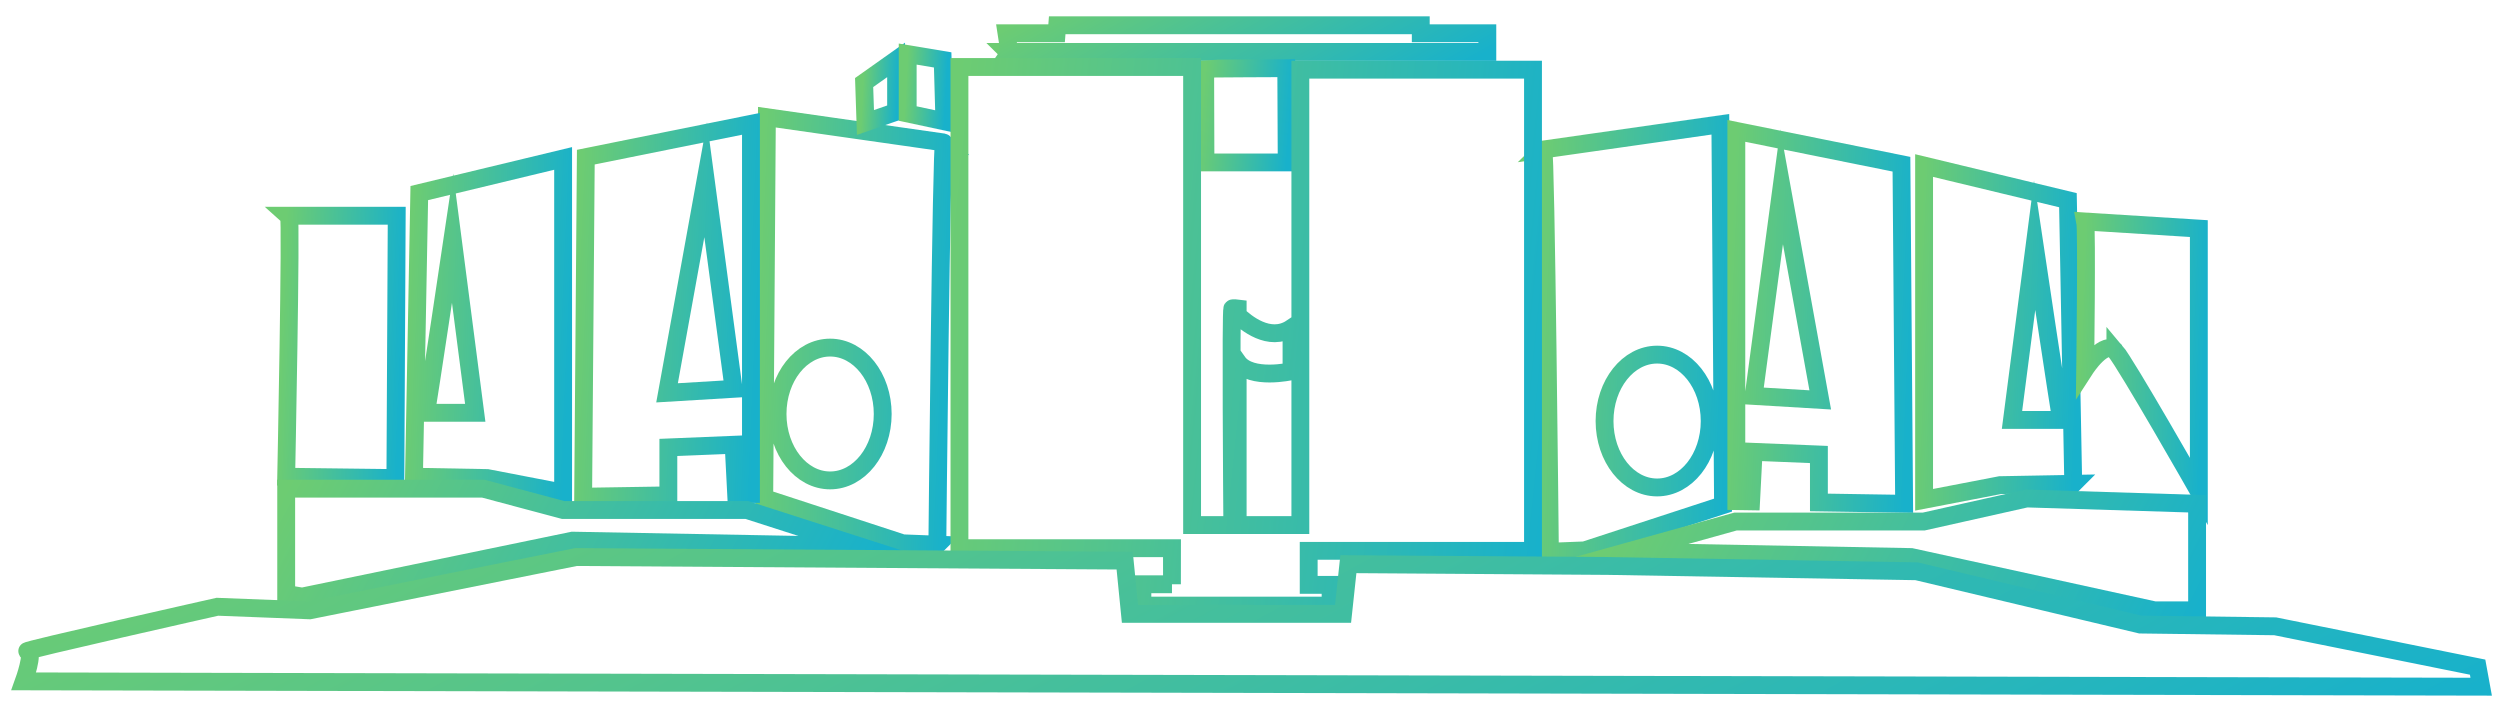
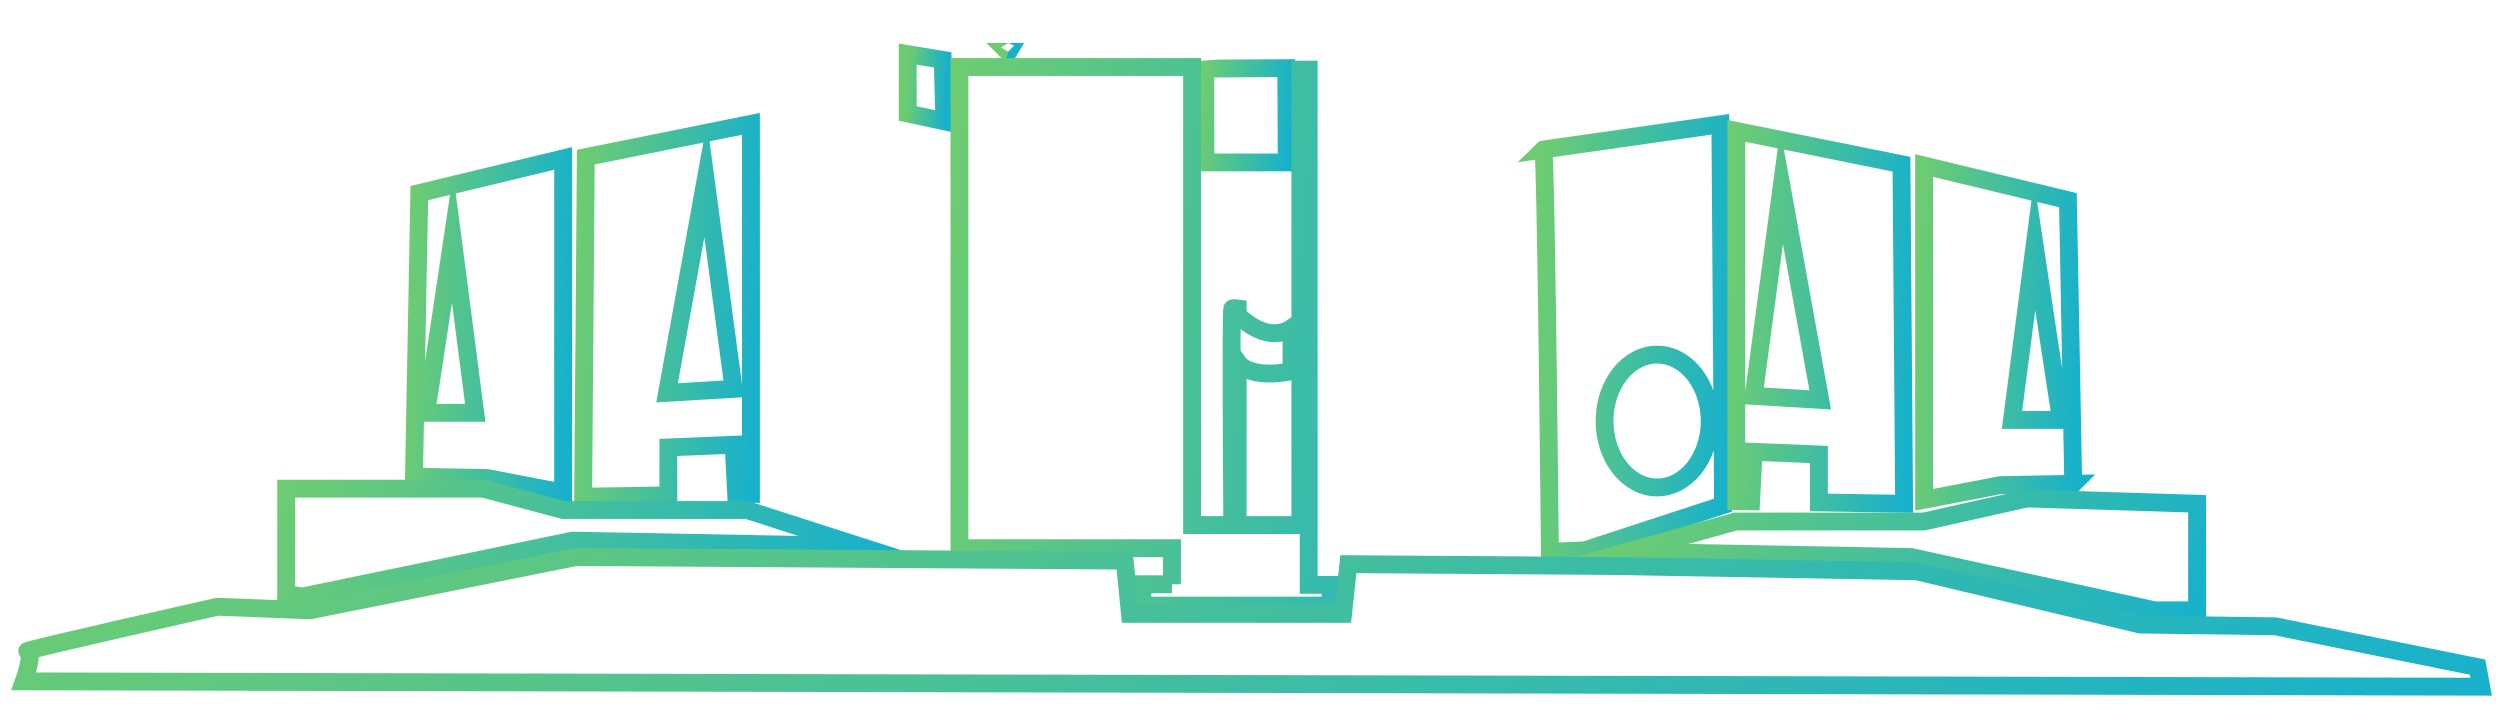
<svg xmlns="http://www.w3.org/2000/svg" width="105" height="30" viewBox="0 0 105 30" fill="none">
  <g id="SHONGSHOD vobon">
-     <path id="Vector" d="M39.368 22.876C39.368 22.876 39.536 5.873 39.648 5.985L32.209 4.922L32.098 20.918L37.915 22.819L39.369 22.875L39.368 22.876ZM34.865 20.177C33.645 20.177 32.657 18.928 32.657 17.388C32.657 15.848 33.645 14.599 34.865 14.599C36.085 14.599 37.074 15.848 37.074 17.388C37.074 18.928 36.085 20.177 34.865 20.177Z" stroke="url(#paint0_linear_1399_30328)" stroke-width="0.75" stroke-miterlimit="10" />
    <path id="Vector_2" d="M28.071 18.792L30.812 18.68L30.919 20.76L31.54 20.75V5.201L24.604 6.6L24.492 20.862L28.071 20.805V18.792V18.792ZM29.638 7.55L30.812 16.331L28.016 16.499L29.638 7.55Z" stroke="url(#paint1_linear_1399_30328)" stroke-width="0.75" stroke-miterlimit="10" />
    <path id="Vector_3" d="M23.651 20.693V6.654L17.61 8.109L17.387 20.022L20.463 20.078L23.651 20.693H23.651ZM17.89 17.337C18.002 16.778 19.009 10.011 19.009 10.011L19.96 17.337H17.89Z" stroke="url(#paint2_linear_1399_30328)" stroke-width="0.75" stroke-miterlimit="10" />
    <path id="Vector_4" d="M65.096 23.172L66.55 23.116L72.367 21.215L72.255 5.219L64.816 6.281C64.928 6.17 65.096 23.172 65.096 23.172L65.096 23.172ZM69.599 14.894C70.819 14.894 71.807 16.143 71.807 17.684C71.807 19.224 70.819 20.473 69.599 20.473C68.379 20.473 67.391 19.224 67.391 17.684C67.391 16.143 68.379 14.894 69.599 14.894Z" stroke="url(#paint3_linear_1399_30328)" stroke-width="0.75" stroke-miterlimit="10" />
    <path id="Vector_5" d="M73.653 18.977L76.394 19.089V21.102L79.973 21.159L79.861 6.897L72.926 5.498V21.047L73.546 21.057L73.653 18.977ZM74.828 7.848L76.45 16.796L73.653 16.629L74.828 7.848Z" stroke="url(#paint4_linear_1399_30328)" stroke-width="0.75" stroke-miterlimit="10" />
    <path id="Vector_6" d="M87.076 20.321L86.853 8.408L80.812 6.953V20.991L84.001 20.376L87.077 20.32L87.076 20.321ZM85.454 10.309C85.454 10.309 86.461 17.077 86.573 17.636H84.504L85.454 10.309Z" stroke="url(#paint5_linear_1399_30328)" stroke-width="0.75" stroke-miterlimit="10" />
-     <path id="Vector_7" d="M16.662 9.061H12.135C12.239 9.15 12.02 20.023 12.02 20.023L16.606 20.079L16.662 9.061H16.662Z" stroke="url(#paint6_linear_1399_30328)" stroke-width="0.75" stroke-miterlimit="10" />
    <path id="Vector_8" d="M24.045 22.707L36.07 22.931L31.372 21.421H23.654L20.297 20.525H12.02V24.944L12.691 25.056L24.045 22.707Z" stroke="url(#paint7_linear_1399_30328)" stroke-width="0.75" stroke-miterlimit="10" />
    <g id="Group">
-       <path id="Vector_9" d="M37.636 4.697V2.516L36.293 3.467L36.349 5.144L37.636 4.697Z" stroke="url(#paint8_linear_1399_30328)" stroke-width="0.75" stroke-miterlimit="10" />
      <path id="Vector_10" d="M39.592 2.516L38.123 2.271V4.768L39.665 5.098L39.592 2.516Z" stroke="url(#paint9_linear_1399_30328)" stroke-width="0.75" stroke-miterlimit="10" />
    </g>
    <path id="Vector_11" d="M42.358 2.18H42.332C42.343 2.191 42.352 2.19 42.358 2.18Z" stroke="url(#paint10_linear_1399_30328)" stroke-width="0.75" stroke-miterlimit="10" />
-     <path id="Vector_12" d="M42.352 2.181H62.468V1.398H59.672V1.062H44.403L44.377 1.398H42.277C42.277 1.398 42.392 2.11 42.352 2.181Z" stroke="url(#paint11_linear_1399_30328)" stroke-width="0.75" stroke-miterlimit="10" />
    <path id="Vector_13" d="M50.63 6.822H54.041L54.023 2.863C54.023 2.863 50.704 2.875 50.617 2.888L50.629 6.822H50.63Z" stroke="url(#paint12_linear_1399_30328)" stroke-width="0.75" stroke-miterlimit="10" />
-     <path id="Vector_14" d="M49.223 24.54H47.98V25.435H55.885V24.565H54.965V23.135H64.386V2.926H54.615V22.054H51.982V15.204C52.533 15.981 54.244 15.591 54.244 15.591V13.777C53.313 14.398 52.297 13.538 51.982 13.232V12.956C51.982 12.956 51.783 12.931 51.758 12.956C51.691 13.024 51.749 20.962 51.757 22.054H50.068V2.814H40.297V23.024H49.222C49.218 23.721 49.222 24.54 49.222 24.54H49.223Z" stroke="url(#paint13_linear_1399_30328)" stroke-width="0.75" stroke-miterlimit="10" />
-     <path id="Vector_15" d="M88.846 14.746C89.293 15.268 92.351 20.637 92.351 20.637V9.601L87.578 9.303C87.653 9.676 87.578 15.493 87.578 15.493C87.578 15.493 88.398 14.225 88.846 14.747L88.846 14.746Z" stroke="url(#paint14_linear_1399_30328)" stroke-width="0.75" stroke-miterlimit="10" />
+     <path id="Vector_14" d="M49.223 24.54H47.98V25.435H55.885V24.565H54.965V23.135V2.926H54.615V22.054H51.982V15.204C52.533 15.981 54.244 15.591 54.244 15.591V13.777C53.313 14.398 52.297 13.538 51.982 13.232V12.956C51.982 12.956 51.783 12.931 51.758 12.956C51.691 13.024 51.749 20.962 51.757 22.054H50.068V2.814H40.297V23.024H49.222C49.218 23.721 49.222 24.54 49.222 24.54H49.223Z" stroke="url(#paint13_linear_1399_30328)" stroke-width="0.75" stroke-miterlimit="10" />
    <path id="Vector_16" d="M80.271 23.396L90.488 25.633H92.278V21.159L85.119 20.936L80.794 21.905H72.889L68.34 23.173L80.271 23.396Z" stroke="url(#paint15_linear_1399_30328)" stroke-width="0.75" stroke-miterlimit="10" />
    <path id="Vector_17" d="M104.21 28.841L104.06 28.02L95.559 26.305L89.891 26.231L80.495 23.993L67.519 23.77L56.632 23.695L56.408 25.783H47.459L47.236 23.546L24.193 23.396L13.007 25.634L9.129 25.484C9.129 25.484 0.842 27.349 1.149 27.349C1.457 27.349 1 28.617 1 28.617L104.21 28.841Z" stroke="url(#paint16_linear_1399_30328)" stroke-width="0.75" stroke-miterlimit="10" />
  </g>
  <defs>
    <linearGradient id="paint0_linear_1399_30328" x1="32.098" y1="4.922" x2="40.372" y2="5.262" gradientUnits="userSpaceOnUse">
      <stop stop-color="#6DCC72" />
      <stop offset="1" stop-color="#18B1CB" />
    </linearGradient>
    <linearGradient id="paint1_linear_1399_30328" x1="24.492" y1="5.201" x2="32.213" y2="5.54" gradientUnits="userSpaceOnUse">
      <stop stop-color="#6DCC72" />
      <stop offset="1" stop-color="#18B1CB" />
    </linearGradient>
    <linearGradient id="paint2_linear_1399_30328" x1="17.387" y1="6.654" x2="24.25" y2="6.953" gradientUnits="userSpaceOnUse">
      <stop stop-color="#6DCC72" />
      <stop offset="1" stop-color="#18B1CB" />
    </linearGradient>
    <linearGradient id="paint3_linear_1399_30328" x1="64.816" y1="5.219" x2="73.091" y2="5.559" gradientUnits="userSpaceOnUse">
      <stop stop-color="#6DCC72" />
      <stop offset="1" stop-color="#18B1CB" />
    </linearGradient>
    <linearGradient id="paint4_linear_1399_30328" x1="72.926" y1="5.498" x2="80.646" y2="5.837" gradientUnits="userSpaceOnUse">
      <stop stop-color="#6DCC72" />
      <stop offset="1" stop-color="#18B1CB" />
    </linearGradient>
    <linearGradient id="paint5_linear_1399_30328" x1="80.812" y1="6.953" x2="87.676" y2="7.252" gradientUnits="userSpaceOnUse">
      <stop stop-color="#6DCC72" />
      <stop offset="1" stop-color="#18B1CB" />
    </linearGradient>
    <linearGradient id="paint6_linear_1399_30328" x1="12.02" y1="9.061" x2="17.107" y2="9.27" gradientUnits="userSpaceOnUse">
      <stop stop-color="#6DCC72" />
      <stop offset="1" stop-color="#18B1CB" />
    </linearGradient>
    <linearGradient id="paint7_linear_1399_30328" x1="12.02" y1="20.525" x2="32.827" y2="31.311" gradientUnits="userSpaceOnUse">
      <stop stop-color="#6DCC72" />
      <stop offset="1" stop-color="#18B1CB" />
    </linearGradient>
    <linearGradient id="paint8_linear_1399_30328" x1="36.293" y1="2.516" x2="37.763" y2="2.589" gradientUnits="userSpaceOnUse">
      <stop stop-color="#6DCC72" />
      <stop offset="1" stop-color="#18B1CB" />
    </linearGradient>
    <linearGradient id="paint9_linear_1399_30328" x1="38.123" y1="2.271" x2="39.811" y2="2.361" gradientUnits="userSpaceOnUse">
      <stop stop-color="#6DCC72" />
      <stop offset="1" stop-color="#18B1CB" />
    </linearGradient>
    <linearGradient id="paint10_linear_1399_30328" x1="42.332" y1="2.18" x2="42.358" y2="2.188" gradientUnits="userSpaceOnUse">
      <stop stop-color="#6DCC72" />
      <stop offset="1" stop-color="#18B1CB" />
    </linearGradient>
    <linearGradient id="paint11_linear_1399_30328" x1="42.277" y1="1.062" x2="47.673" y2="10.574" gradientUnits="userSpaceOnUse">
      <stop stop-color="#6DCC72" />
      <stop offset="1" stop-color="#18B1CB" />
    </linearGradient>
    <linearGradient id="paint12_linear_1399_30328" x1="50.617" y1="2.863" x2="54.349" y2="3.179" gradientUnits="userSpaceOnUse">
      <stop stop-color="#6DCC72" />
      <stop offset="1" stop-color="#18B1CB" />
    </linearGradient>
    <linearGradient id="paint13_linear_1399_30328" x1="40.297" y1="2.814" x2="66.455" y2="5.535" gradientUnits="userSpaceOnUse">
      <stop stop-color="#6DCC72" />
      <stop offset="1" stop-color="#18B1CB" />
    </linearGradient>
    <linearGradient id="paint14_linear_1399_30328" x1="87.578" y1="9.303" x2="92.808" y2="9.518" gradientUnits="userSpaceOnUse">
      <stop stop-color="#6DCC72" />
      <stop offset="1" stop-color="#18B1CB" />
    </linearGradient>
    <linearGradient id="paint15_linear_1399_30328" x1="68.34" y1="20.936" x2="89.4" y2="31.416" gradientUnits="userSpaceOnUse">
      <stop stop-color="#6DCC72" />
      <stop offset="1" stop-color="#18B1CB" />
    </linearGradient>
    <linearGradient id="paint16_linear_1399_30328" x1="1" y1="23.396" x2="26.587" y2="70.768" gradientUnits="userSpaceOnUse">
      <stop stop-color="#6DCC72" />
      <stop offset="1" stop-color="#18B1CB" />
    </linearGradient>
  </defs>
</svg>